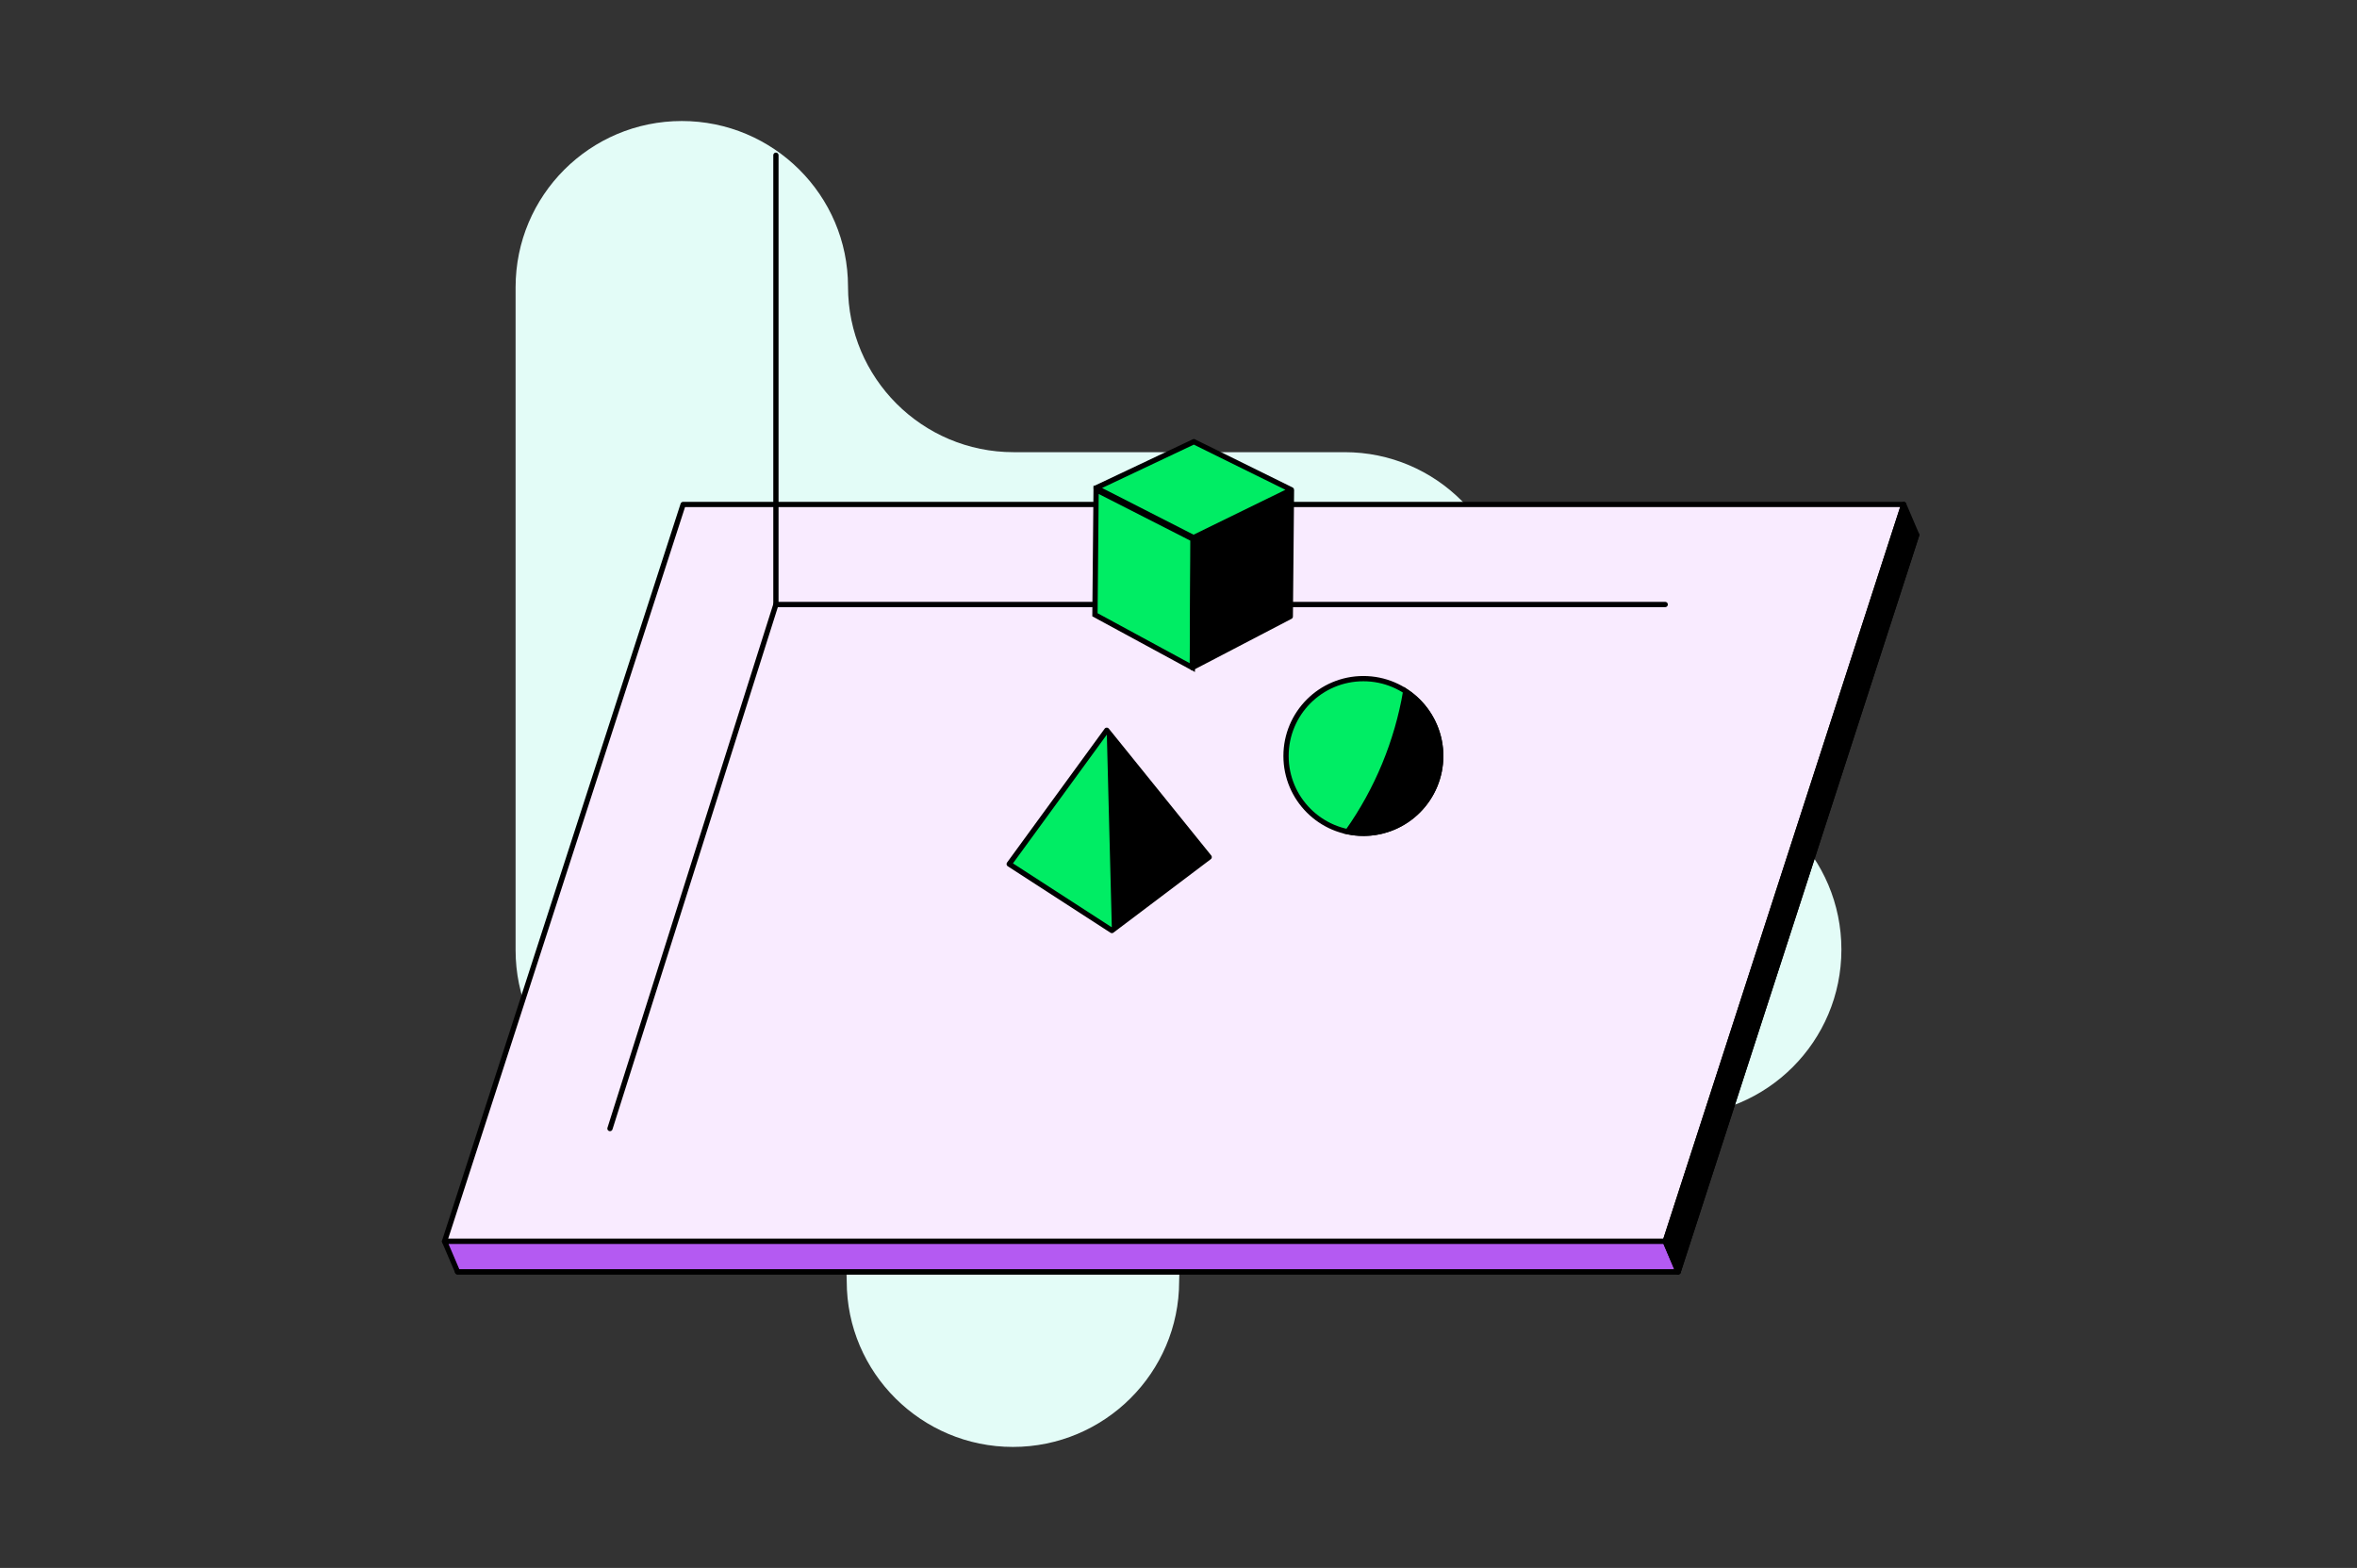
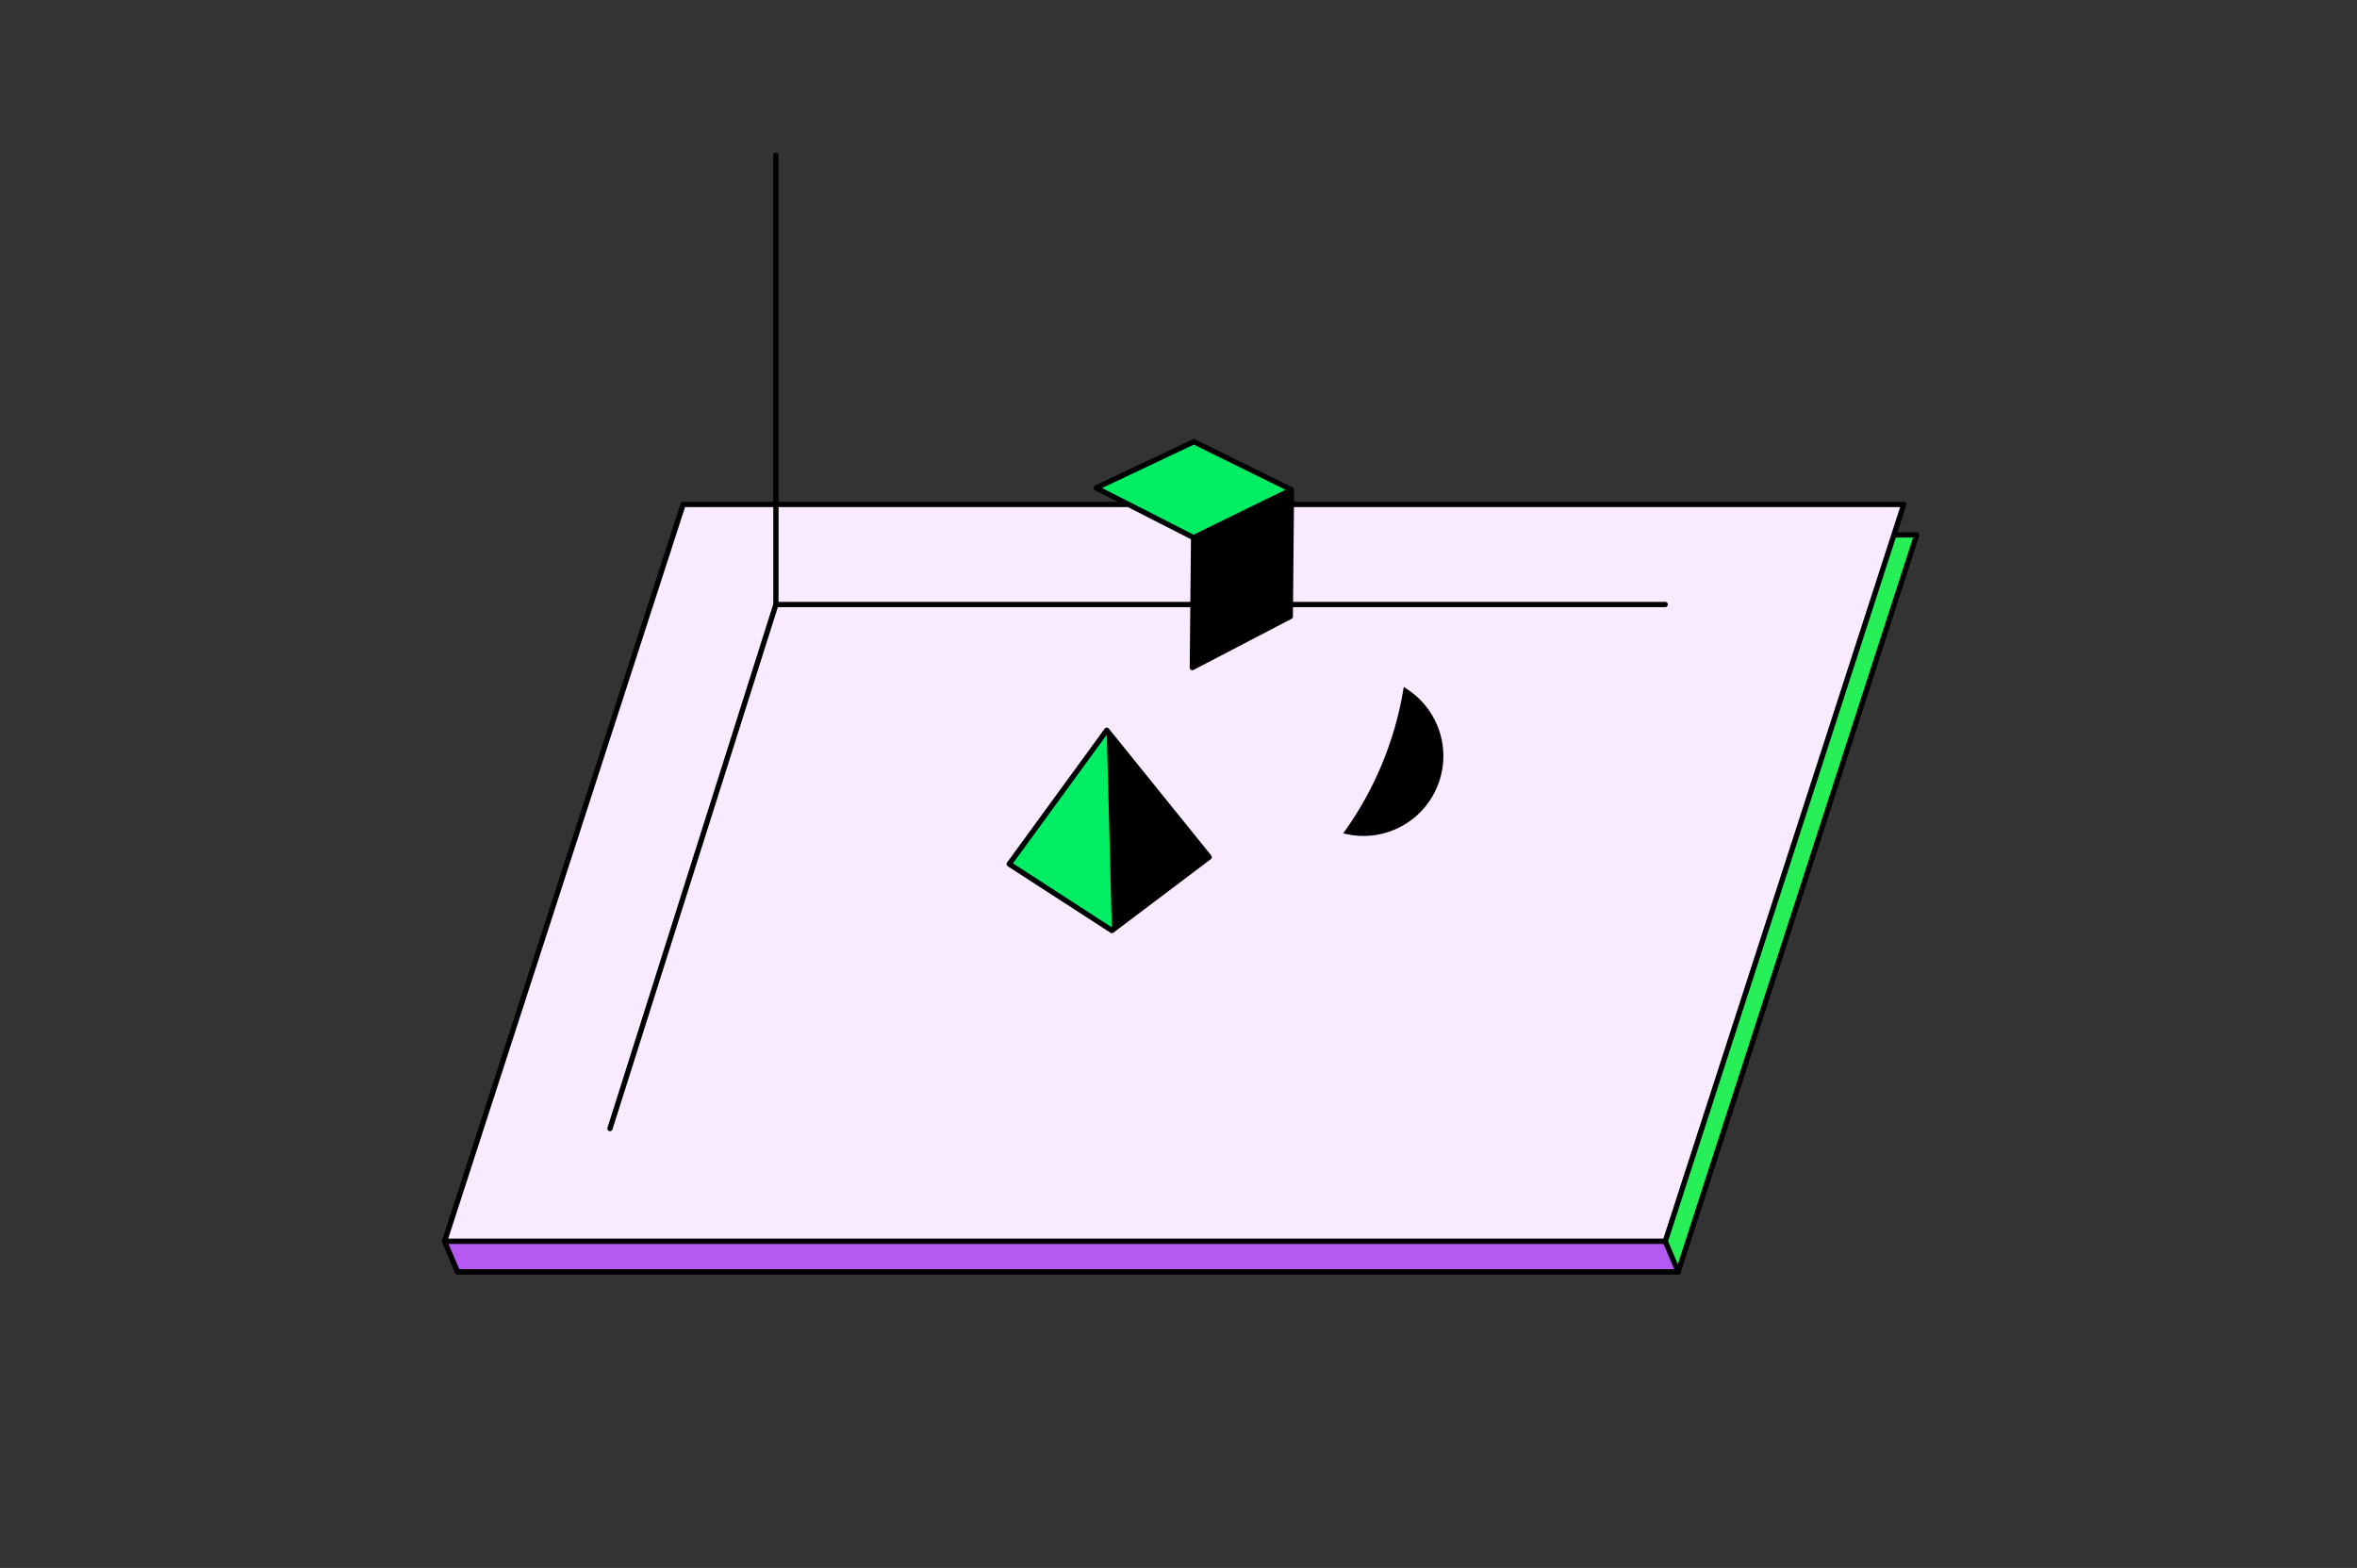
<svg xmlns="http://www.w3.org/2000/svg" width="448" height="298" viewBox="0 0 448 298" fill="none">
  <rect x="0" y="0" width="448" height="298" fill="#333333" stroke="none" />
  <g clip-path="url(#clip0_8454_1349)">
    <path d="M98 54.592C98 37.144 112.144 23 129.592 23C146.972 23 161.184 37.089 161.184 54.469C161.184 71.849 175.274 85.939 192.654 85.939H255.592C272.972 85.939 287.061 100.089 287.061 117.469C287.061 134.781 301.096 148.877 318.408 148.877C335.856 148.877 350 163.021 350 180.469C350 197.917 335.856 212.061 318.408 212.061H255.592C238.212 212.061 224.123 226.151 224.123 243.531C224.123 260.911 209.911 275 192.531 275C175.151 275 160.939 260.911 160.939 243.531C160.939 226.151 146.849 212.061 129.469 212.061C112.089 212.061 98 197.972 98 180.592V54.592Z" fill="#E3FCF7" />
  </g>
  <g clip-path="url(#clip1_8454_1349)">
    <path d="M318.971 241.72H86.971L132.301 101.67H364.311L318.971 241.72Z" fill="#27EF57" stroke="black" stroke-linecap="round" stroke-linejoin="round" />
    <path d="M316.51 235.93H84.5L129.84 95.88H361.85L316.52 235.93H316.51Z" fill="#F9EBFF" stroke="black" stroke-linecap="round" stroke-linejoin="round" />
    <path d="M115.939 214.49L147.479 114.89H316.509" stroke="black" stroke-linecap="round" stroke-linejoin="round" />
    <path d="M84.5 235.93L86.97 241.72H318.98L316.52 235.93H84.5Z" fill="#B45AF2" stroke="black" stroke-linejoin="round" />
-     <path d="M316.51 235.93L361.84 95.88L364.31 101.66L318.97 241.72L316.51 235.93Z" fill="black" stroke="black" stroke-linecap="round" stroke-linejoin="round" />
-     <path d="M226.629 126.88L208.119 116.84L208.339 93.07L226.739 102.44L226.629 126.88Z" fill="#00ED64" stroke="black" stroke-miterlimit="10" />
    <path d="M226.629 126.88L245.249 117.17L245.469 93.41L226.869 102.5L226.629 126.87V126.88Z" fill="black" stroke="black" stroke-linecap="round" stroke-linejoin="round" />
    <path d="M226.93 83.94L208.34 92.73L226.86 102.18L245.46 93.09L226.92 83.95L226.93 83.94Z" fill="#00ED64" stroke="black" stroke-linecap="round" stroke-linejoin="round" />
    <path d="M147.48 114.89V29.5" stroke="black" stroke-linecap="round" stroke-linejoin="round" />
-     <path d="M259.139 158.38C267.258 158.38 273.839 151.799 273.839 143.68C273.839 135.561 267.258 128.98 259.139 128.98C251.021 128.98 244.439 135.561 244.439 143.68C244.439 151.799 251.021 158.38 259.139 158.38Z" fill="#00ED64" stroke="black" stroke-miterlimit="10" />
    <path d="M256.15 158.07C258.94 158.65 261.93 158.44 264.77 157.26C272.27 154.15 275.83 145.55 272.72 138.06C271.54 135.22 269.58 132.96 267.19 131.39C265.55 140.99 261.77 150.12 256.15 158.07Z" fill="black" stroke="black" stroke-miterlimit="10" />
    <path d="M210.36 138.8L191.82 164.22L211.34 176.85L229.83 162.9L210.36 138.79V138.8Z" fill="#00ED64" stroke="black" stroke-linecap="round" stroke-linejoin="round" />
    <path d="M210.359 138.8L211.339 176.85L229.829 162.9L210.359 138.8Z" fill="black" />
  </g>
  <defs>
    <clipPath id="clip0_8454_1349">
-       <rect width="252" height="252" fill="white" transform="translate(98 23)" />
-     </clipPath>
+       </clipPath>
    <clipPath id="clip1_8454_1349">
      <rect width="280.81" height="213.22" fill="white" transform="translate(84 29)" />
    </clipPath>
  </defs>
</svg>